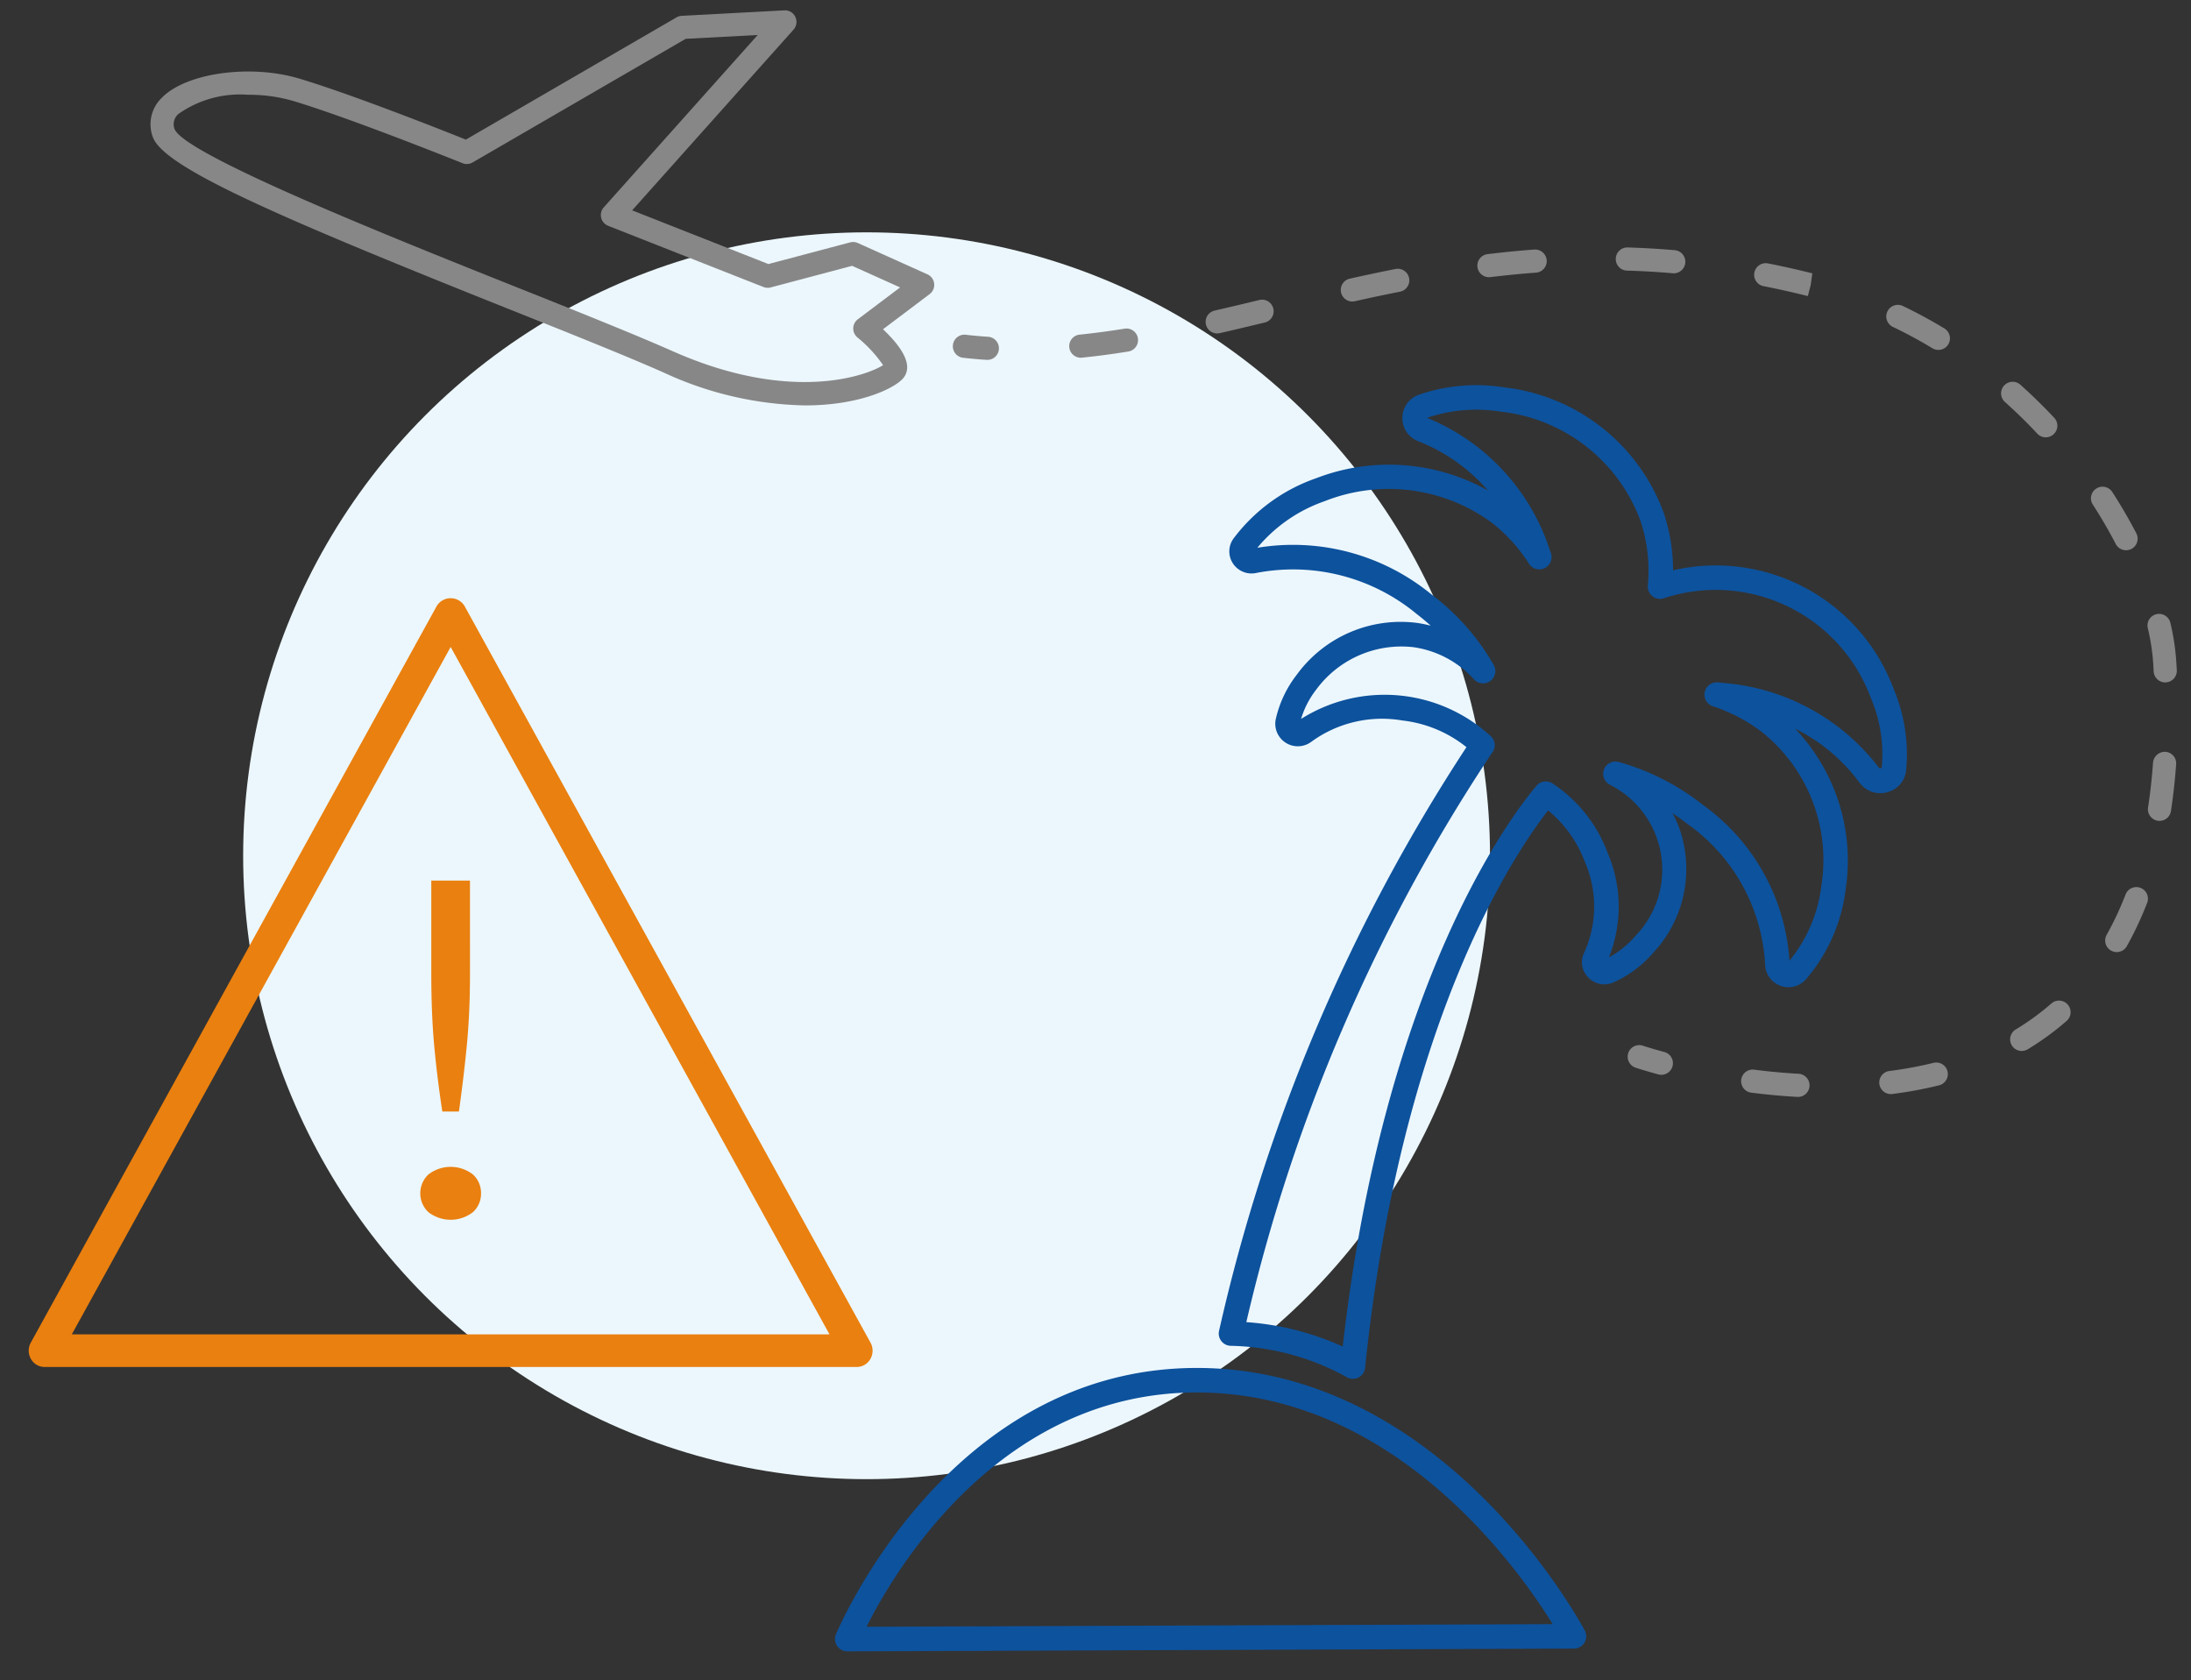
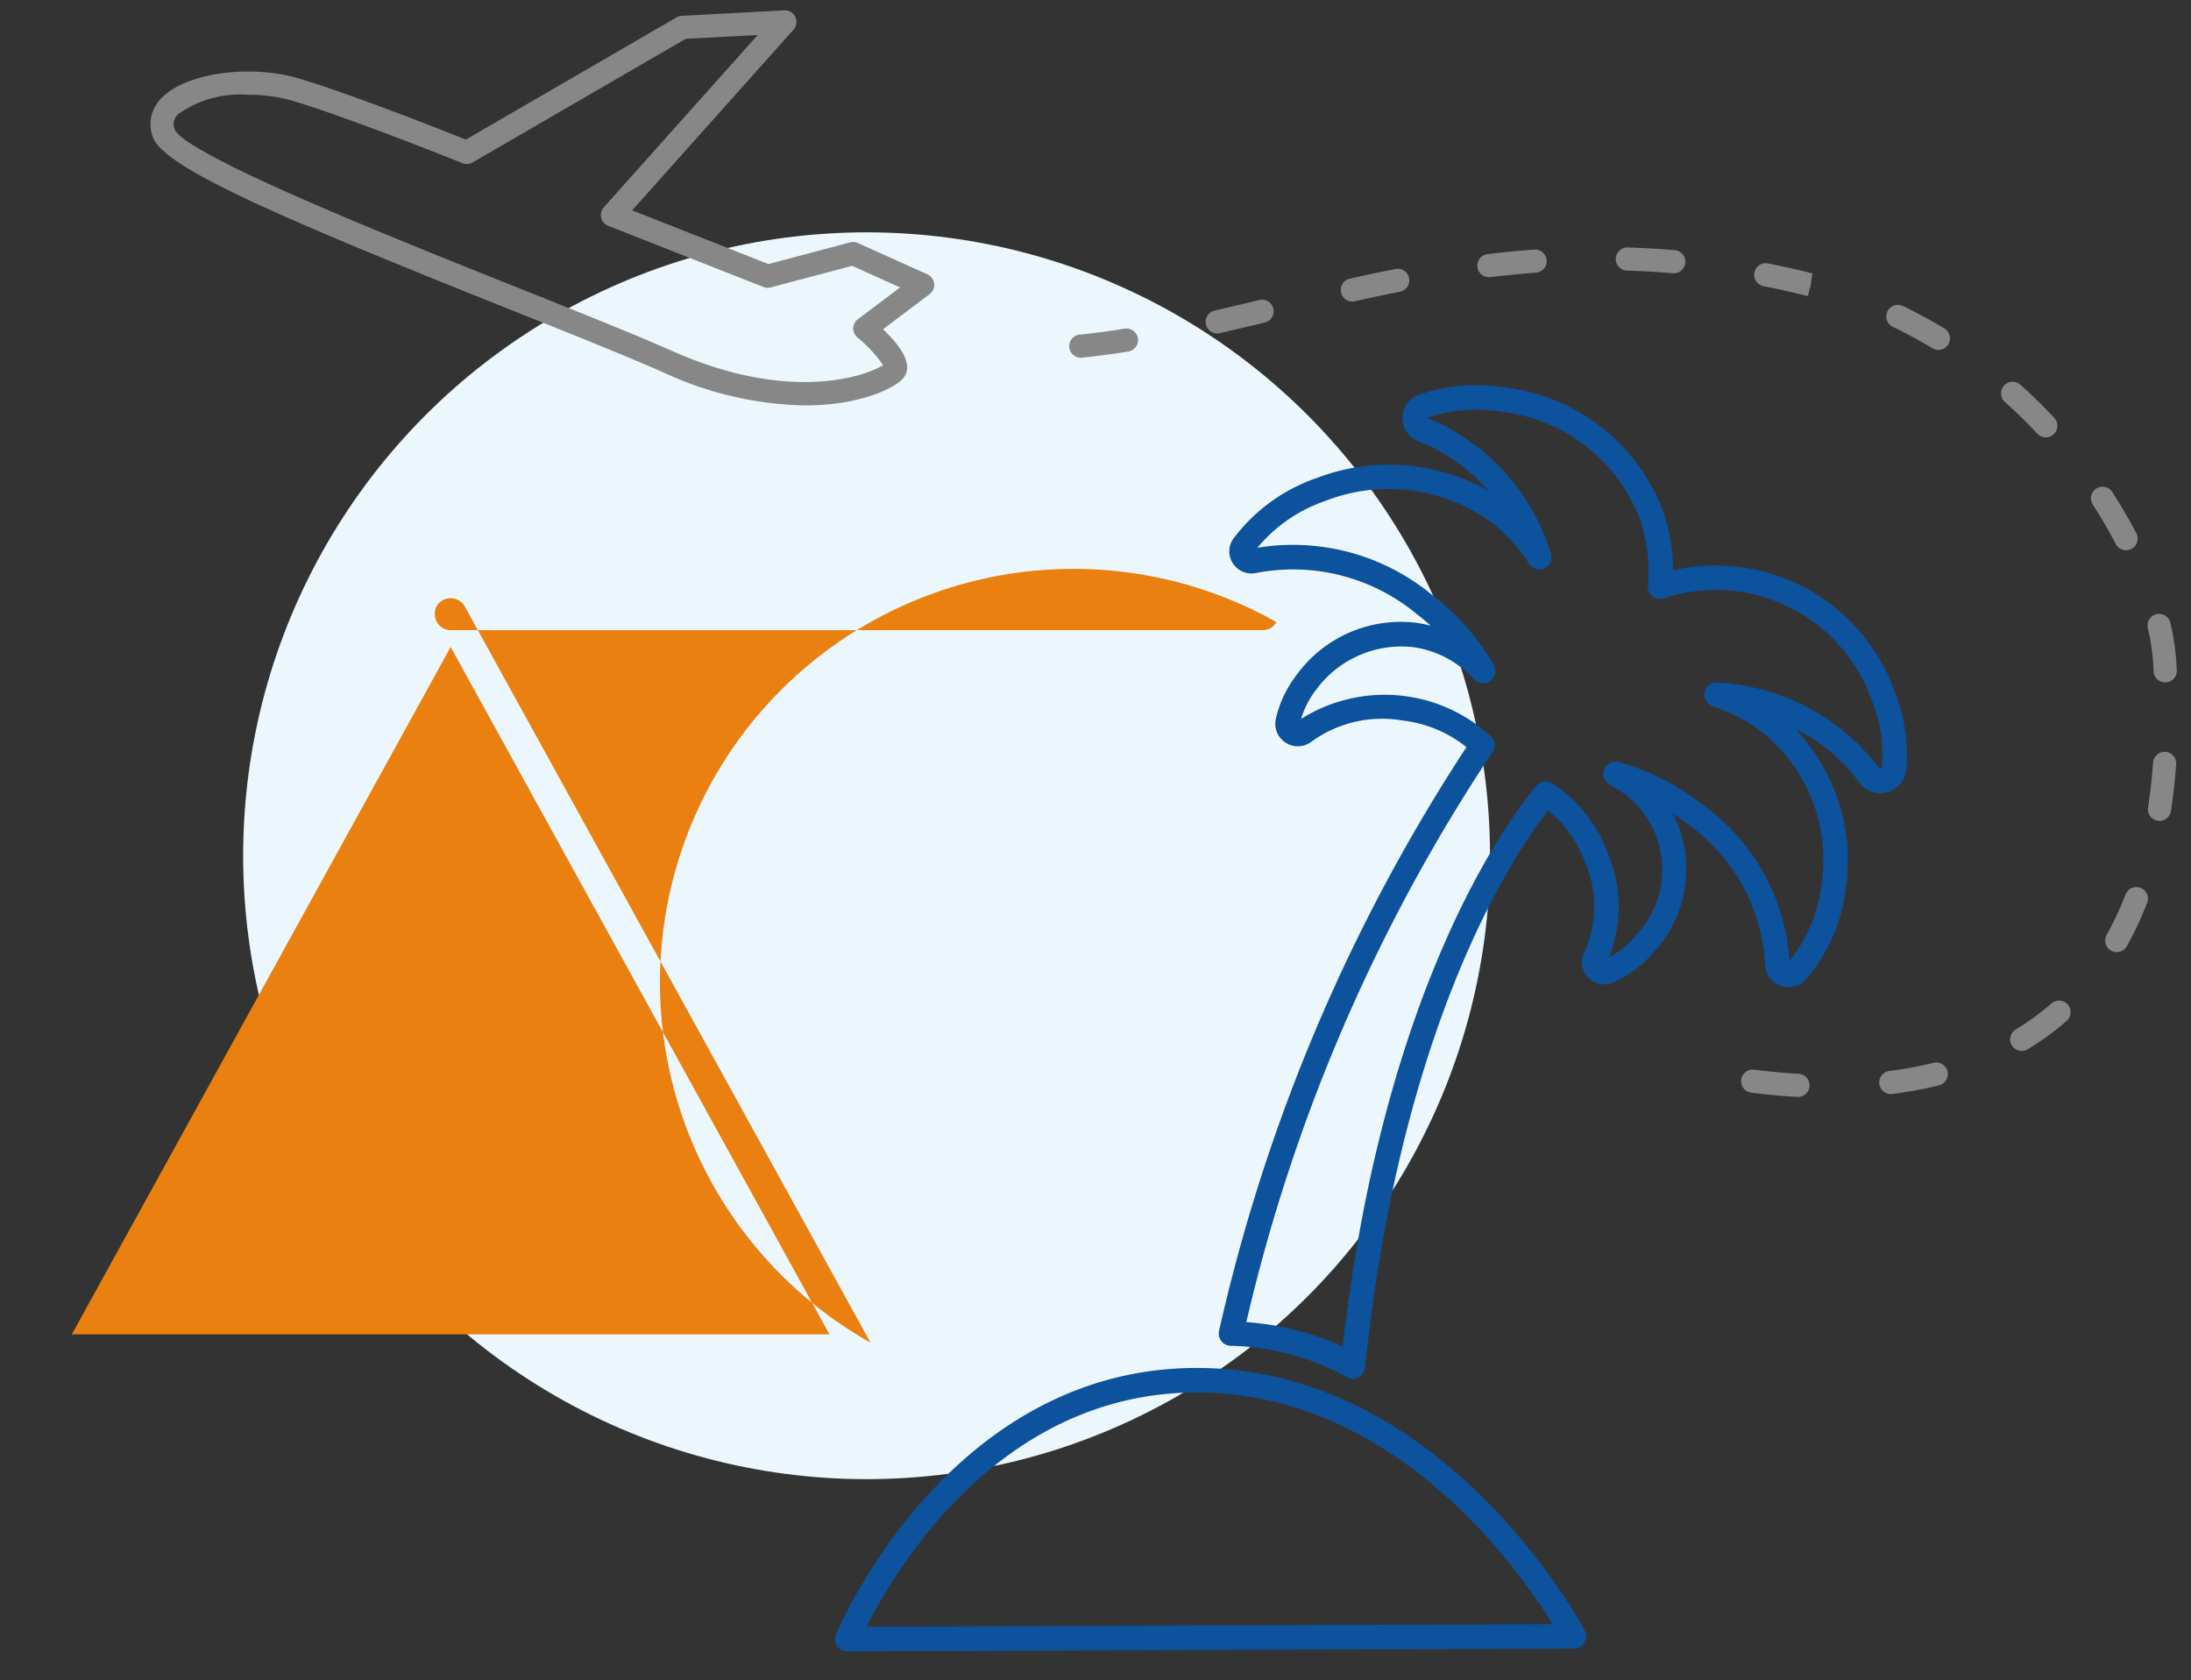
<svg xmlns="http://www.w3.org/2000/svg" id="Ebene_1" data-name="Ebene 1" width="100" height="76.689" viewBox="0 0 100 76.689">
  <rect x="0" y="0" width="100" height="76.689" fill="#333333" stroke="none" />
  <defs>
    <style>
      .cls-1 {
        fill: #ecf7fd;
      }

      .cls-2 {
        fill: #878787;
      }

      .cls-3 {
        fill: #0d529d;
      }

      .cls-4 {
        fill: #ea800f;
      }
    </style>
  </defs>
  <g>
    <circle class="cls-1" cx="39.552" cy="39.059" r="28.454" />
    <path class="cls-2" d="M36.745,18.504a15.978,15.978,0,0,1-6.449-1.498c-1.75-.775-4.37-1.821-7.144-2.928C12.337,9.759,7.433,7.602,6.968,6.237a1.672,1.672,0,0,1,.409-1.766C8.478,3.329,11.414,2.916,13.659,3.587c2.382.713,6.551,2.363,7.603,2.785L30.876.794a.533.533,0,0,1,.237-.071L35.795.473a.52.52,0,0,1,.505.299.529.529,0,0,1-.082.581l-7.366,8.248,6.219,2.451,3.731-.989a.534.534,0,0,1,.352.029l3.174,1.429a.528.528,0,0,1,.101.904l-2.127,1.603c1.022.97,1.335,1.716.933,2.221C40.88,17.695,39.29,18.504,36.745,18.504ZM11.319,4.326A4.873,4.873,0,0,0,8.139,5.205a.619.619,0,0,0-.17.691c.494,1.178,9.934,4.948,15.575,7.199,2.783,1.111,5.412,2.161,7.18,2.944,5.399,2.389,8.861,1.093,9.581.627a6.059,6.059,0,0,0-1.175-1.268.529.529,0,0,1,.023-.826l1.928-1.453-2.189-.986-3.717.986a.524.524,0,0,1-.329-.019l-7.087-2.793a.529.529,0,0,1-.201-.844L34.583,1.597l-3.287.175-9.726,5.643a.525.525,0,0,1-.463.033c-.051-.021-5.115-2.059-7.751-2.848A7.245,7.245,0,0,0,11.319,4.326Z" />
    <g>
      <path class="cls-3" d="M38.67,75.373a.56.56,0,0,1-.518-.77c.049-.122,5.07-12.166,16.473-12.166,11.367,0,17.647,11.872,17.709,11.992a.56.56,0,0,1-.495.817l-33.166.127ZM54.625,63.556c-8.999,0-13.783,8.118-15.074,10.694L70.866,74.13C69.257,71.524,63.603,63.556,54.625,63.556Z" />
      <path class="cls-3" d="M61.747,62.934a.564.564,0,0,1-.314-.096,11.402,11.402,0,0,0-5.255-1.411.56.56,0,0,1-.538-.686,81.028,81.028,0,0,1,11.291-26.639,5.7,5.7,0,0,0-2.925-1.217,5.475,5.475,0,0,0-4.155.972,1.029,1.029,0,0,1-1.626-1.024,5.155,5.155,0,0,1,.958-2.033,5.869,5.869,0,0,1,5.49-2.369,5.648,5.648,0,0,1,.627.127q-.3-.27-.63-.525a8.842,8.842,0,0,0-7.335-1.881,1.016,1.016,0,0,1-1.071-.448.998.998,0,0,1,.046-1.139,7.991,7.991,0,0,1,3.764-2.739,9.25,9.25,0,0,1,7.837.56,8.151,8.151,0,0,0-3.196-2.253,1.132,1.132,0,0,1,.055-2.121,8.123,8.123,0,0,1,3.902-.329,8.807,8.807,0,0,1,7.269,5.746,8.292,8.292,0,0,1,.42,2.602,8.662,8.662,0,0,1,10.072,5.425h-0a7.694,7.694,0,0,1,.565,3.707,1.151,1.151,0,0,1-.858.995,1.177,1.177,0,0,1-1.27-.434A8.116,8.116,0,0,0,81.932,33.26a8.725,8.725,0,0,1,2.308,7.317,7.742,7.742,0,0,1-1.803,4.109,1.066,1.066,0,0,1-1.875-.649,8.405,8.405,0,0,0-3.524-6.415q-.347-.269-.702-.503a5.465,5.465,0,0,1,.267.564A5.594,5.594,0,0,1,75.476,43.464a5.254,5.254,0,0,1-1.822,1.371,1.022,1.022,0,0,1-1.165-.223.98.98,0,0,1-.189-1.122,5.097,5.097,0,0,0,.035-4.152,5.551,5.551,0,0,0-1.678-2.349c-1.612,2.069-6.73,9.742-8.353,25.443a.56.56,0,0,1-.557.502Zm-4.864-2.588a12.743,12.743,0,0,1,4.4,1.114c1.881-16.581,7.657-24.183,8.812-25.557l.001.001a.561.561,0,0,1,.761-.147A6.511,6.511,0,0,1,73.376,38.927a6.234,6.234,0,0,1,.057,4.77,4.224,4.224,0,0,0,1.2-.969,4.343,4.343,0,0,0-1.159-6.912A.56.56,0,0,1,73.88,34.779a10.943,10.943,0,0,1,3.842,1.958,9.507,9.507,0,0,1,3.951,7.116,6.663,6.663,0,0,0,1.457-3.43,7.471,7.471,0,0,0-2.704-7.003,7.609,7.609,0,0,0-2.251-1.185.56.56,0,0,1,.222-1.089c.092.007.182.017.274.028a9.904,9.904,0,0,1,7.101,3.887l.11-.005a6.5,6.5,0,0,0-.487-3.179H85.395A7.549,7.549,0,0,0,75.938,27.307a.56.56,0,0,1-.73-.585,7.187,7.187,0,0,0-.332-2.942,7.696,7.696,0,0,0-6.369-4.99,7.012,7.012,0,0,0-3.376.281,9.773,9.773,0,0,1,5.569,5.929l.086.248a.56.56,0,0,1-1.002.482,7.406,7.406,0,0,0-1.688-1.866,7.943,7.943,0,0,0-7.636-.989,6.949,6.949,0,0,0-3.073,2.127A9.96,9.96,0,0,1,65.355,27.148a10.612,10.612,0,0,1,2.826,3.214.56.56,0,0,1-.905.646,4.614,4.614,0,0,0-2.766-1.469,4.828,4.828,0,0,0-4.437,1.938,4.07,4.07,0,0,0-.69,1.337,7.15,7.15,0,0,1,8.675.804.56.56,0,0,1,.023.767A79.212,79.212,0,0,0,56.884,60.346ZM73.309,43.973l-.001.001Z" />
    </g>
    <g>
-       <path class="cls-2" d="M75.829,49.057a.53.53,0,0,1-.138-.018c-.664-.18-1.043-.308-1.043-.308a.528.528,0,0,1,.339-1.001l0.0 0c.009.003.363.122.979.288a.529.529,0,0,1-.137,1.039Z" />
      <path class="cls-2" d="M82.075,50.067l-.029-.001c-.696-.038-1.417-.105-2.143-.198A.529.529,0,0,1,80.039,48.82h0c.7.09,1.395.154,2.065.191a.529.529,0,0,1-.028,1.056Zm4.22-.13a.529.529,0,0,1-.066-1.053,17.711,17.711,0,0,0,2.015-.372.528.528,0,0,1,.258,1.025l-.004.001a18.749,18.749,0,0,1-2.137.396A.557.557,0,0,1,86.295,49.937Zm5.978-1.968a.529.529,0,0,1-.274-.981,11.59,11.59,0,0,0,1.63-1.187.528.528,0,1,1,.695.796h0a12.619,12.619,0,0,1-1.779,1.297A.532.532,0,0,1,92.273,47.969ZM96.611,43.456a.529.529,0,0,1-.461-.787,14.418,14.418,0,0,0,.863-1.841.528.528,0,1,1,.986.379l-.001.002a15.436,15.436,0,0,1-.927,1.977.529.529,0,0,1-.461.27Zm1.952-5.989a.529.529,0,0,1-.523-.608c.1-.656.177-1.348.228-2.055a.542.542,0,0,1,.565-.489.528.528,0,0,1,.489.565v0c-.053.736-.133,1.456-.237,2.139A.528.528,0,0,1,98.563,37.467Zm.261-6.32a.528.528,0,0,1-.528-.502l-.019-.339a9.803,9.803,0,0,0-.253-1.658.529.529,0,0,1,1.029-.242h0a10.848,10.848,0,0,1,.279,1.836l.02.349a.529.529,0,0,1-.501.555l-.028.001Zm-1.789-6.032a.528.528,0,0,1-.469-.285c-.311-.599-.66-1.2-1.037-1.784a.529.529,0,1,1,.888-.574h0c.396.613.762,1.242,1.088,1.871a.528.528,0,0,1-.469.772Zm-3.663-5.154a.529.529,0,0,1-.386-.167c-.469-.502-.966-.988-1.477-1.445a.528.528,0,0,1,.702-.79l.003.002c.534.478,1.054.986,1.544,1.51a.529.529,0,0,1-.386.89ZM49.318,16.328a.529.529,0,0,1-.052-1.054c.661-.067,1.336-.156,2.064-.273a.528.528,0,0,1,.168,1.043h0c-.749.121-1.444.213-2.126.281A.47.47,0,0,1,49.318,16.328Zm39.152-.357a.528.528,0,0,1-.273-.076c-.587-.355-1.197-.685-1.813-.979a.529.529,0,0,1,.457-.954c.647.31,1.287.656,1.903,1.029a.529.529,0,0,1-.274.981ZM55.556,15.219a.528.528,0,0,1-.118-1.043q1.017-.234,2.051-.486a.529.529,0,0,1,.249,1.028l-.001 0c-.694.167-1.381.331-2.062.487A.503.503,0,0,1,55.556,15.219Zm6.17-1.457a.528.528,0,0,1-.115-1.044q1.028-.231,2.081-.44a.528.528,0,1,1,.206,1.036l-.001 0q-1.041.205-2.054.434a.516.516,0,0,1-.116.013Zm20.786-.248-.056-.014c-.659-.164-1.324-.314-1.975-.441a.529.529,0,0,1,.204-1.038c.668.131,1.352.285,2.032.455l-.073.527Zm-14.548-.862a.528.528,0,0,1-.063-1.053c.71-.087,1.426-.157,2.127-.209a.535.535,0,0,1,.566.488.529.529,0,0,1-.488.566c-.685.051-1.384.12-2.078.204A.514.514,0,0,1,67.964,12.651Zm8.437-.177c-.016,0-.031-.001-.046-.002-.693-.06-1.393-.101-2.08-.121a.529.529,0,1,1,.032-1.057c.706.021,1.426.063,2.14.125a.529.529,0,0,1-.045,1.055Z" />
-       <path class="cls-2" d="M45.047,16.425,45.012,16.424c-.358-.023-.717-.056-1.077-.097a.529.529,0,0,1,.122-1.05h0c.342.04.683.07,1.024.093a.528.528,0,0,1-.034,1.056Z" />
    </g>
-     <path class="cls-4" d="M39.732,61.283l-18.534-33.631a.744.744,0,0,0-1.26,0L1.405,61.282a.762.762,0,0,0,.004.741.72.72,0,0,0,.625.37h37.068a.721.721,0,0,0,.625-.368A.761.761,0,0,0,39.732,61.283Zm-1.872-.378H3.277L20.569,29.529Z" />
+     <path class="cls-4" d="M39.732,61.283l-18.534-33.631a.744.744,0,0,0-1.26,0a.762.762,0,0,0,.004.741.72.72,0,0,0,.625.37h37.068a.721.721,0,0,0,.625-.368A.761.761,0,0,0,39.732,61.283Zm-1.872-.378H3.277L20.569,29.529Z" />
    <path class="cls-4" d="M21.955,54.466a1.141,1.141,0,0,1-.365.856,1.658,1.658,0,0,1-2.042,0,1.185,1.185,0,0,1-.037-1.675h0q.018-.019.037-.037a1.659,1.659,0,0,1,2.042,0A1.143,1.143,0,0,1,21.955,54.466ZM21.451,44.431q0,.945-.038,1.768-.038.823-.114,1.592-.076.769-.164,1.493-.088.725-.189,1.449h-.757q-.227-1.471-.365-2.942-.139-1.471-.139-3.36V40.193h1.765Z" />
  </g>
</svg>